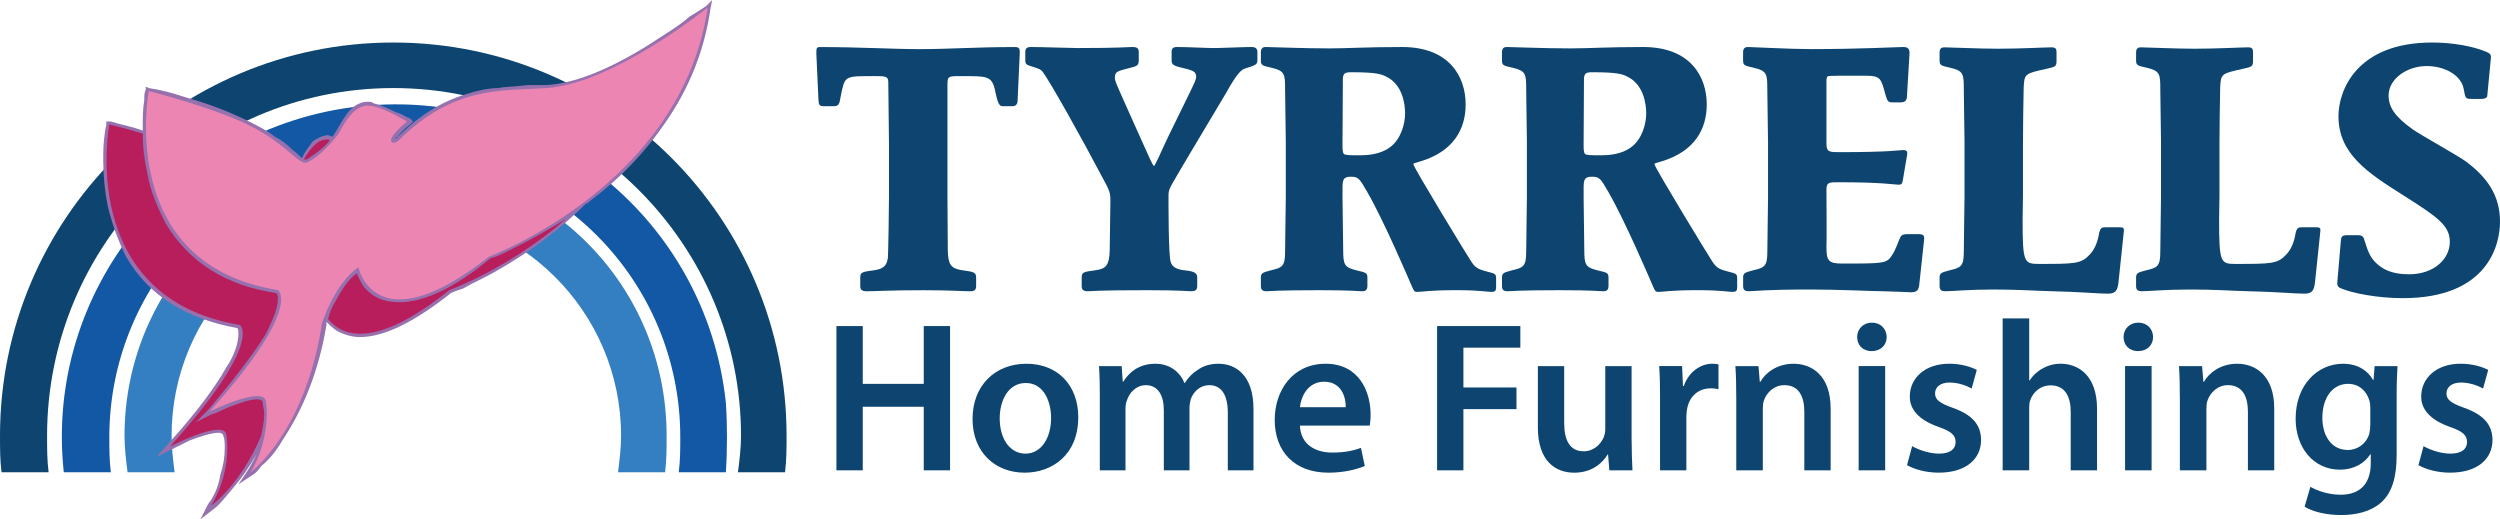
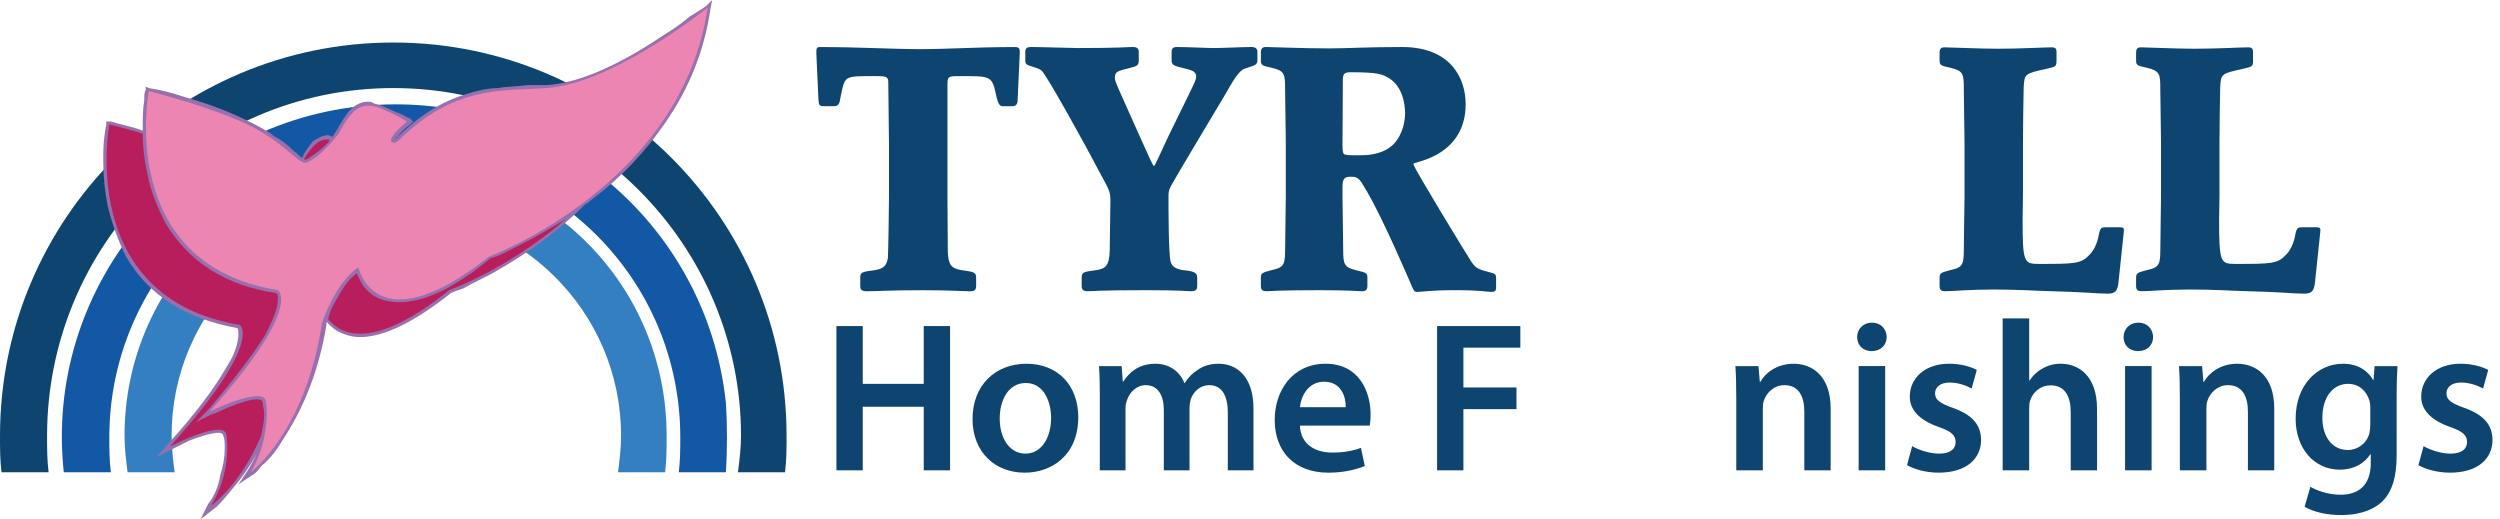
<svg xmlns="http://www.w3.org/2000/svg" viewBox="0 0 1464.01 304.12" id="a">
  <defs>
    <style>.b{fill:#9671ae;}.b,.c,.d,.e,.f,.g{fill-rule:evenodd;}.c{fill:#ed85b3;}.d{fill:#b91e5c;}.e{fill:#1258a4;}.f{fill:#347fc2;}.g,.h{fill:#0d4570;}</style>
  </defs>
  <path d="M74.7,276.55c-.89-7.11-1.78-14.23-1.78-21.34,0-88.04,71.14-159.17,159.17-159.17s158.29,71.14,158.29,159.17c0,7.11,0,14.23-.89,21.34h-27.57c.89-7.11,1.78-14.23,1.78-21.34,0-72.92-59.58-131.61-131.61-131.61s-131.61,58.69-131.61,131.61c0,7.11.89,14.23,1.78,21.34h-27.57Z" class="f" />
  <path d="M37.35,276.55C25.79,169.85,104.04,73.81,210.75,62.25c106.71-11.56,202.75,65.8,214.31,173.4.89,13.34.89,27.57,0,40.91h-27.57c.89-7.11.89-14.23.89-20.45,0-92.48-74.7-167.18-167.18-167.18s-167.18,74.7-167.18,167.18c0,6.22,0,13.34.89,20.45h-27.57Z" class="e" />
  <path d="M.89,276.55c-.89-7.11-.89-14.23-.89-21.34C0,128.05,103.15,24.9,230.31,24.9s230.31,103.15,230.31,230.31c0,7.11,0,14.23-.89,21.34h-27.57c.89-7.11,1.78-14.23,1.78-21.34,0-112.04-91.59-203.64-203.64-203.64S27.57,143.17,27.57,255.21c0,7.11,0,14.23.89,21.34H.89Z" class="g" />
  <path d="M343.25,119.16c.89,0,1.78-.89,2.67-1.78,17.78-13.34,32.01-28.46,43.57-45.35,14.23-20.45,23.12-42.68,26.68-67.58l.89-4.45-3.56,3.56c-2.67,1.78-5.34,3.56-9.78,6.22-7.11,6.22-15.12,10.67-23.12,16.01-24.01,15.12-44.46,23.12-60.47,24.01h-10.67c-7.11.89-13.34.89-17.79,1.78-6.22,0-13.34,1.78-18.67,3.56-15.12,4.45-28.46,13.34-40.91,25.79q-.89,0-.89.89c0-.89.89-1.78,1.78-1.78.89-1.78,3.56-4.45,7.11-7.11l1.78-1.78-1.78-1.78c-2.67-.89-4.45-2.67-8-3.56-5.34-2.67-9.78-4.45-13.34-5.34-.89-.89-2.67-.89-3.56-.89-3.56,0-7.11,1.78-9.78,4.45-2.67,2.67-5.34,7.11-8.89,13.34-.89.89-.89,1.78-1.78,2.67-.89,0-1.78-.89-2.67-.89-2.67,0-6.22,1.78-8.89,3.56-1.78,2.67-4.45,5.34-6.22,9.78-1.78-.89-2.67-2.67-5.34-4.45-3.56-3.56-7.11-6.22-10.67-8-4.45-3.56-9.78-6.22-15.12-8.89-8.89-4.45-21.34-9.78-37.35-14.23-8-2.67-15.12-4.45-21.34-5.34l-1.78-.89v1.78c-.89,1.78-.89,3.56-.89,6.22-.89,5.34-.89,10.67-.89,15.12v2.67c-7.11-2.67-13.34-3.56-18.67-5.34h-2.67v1.78c0,.89-.89,3.56-.89,5.34-.89,5.34-.89,10.67-.89,16.01,0,8.89.89,17.78,2.67,26.68,2.67,10.67,6.22,20.45,10.67,29.34,13.34,23.12,35.57,36.46,64.91,41.79.89,0,.89,1.78.89,3.56,0,4.45-1.78,11.56-7.11,19.56-7.11,12.45-17.79,26.68-33.79,44.46l-7.11,8,8.89-4.45c3.56-1.78,7.11-3.56,10.67-5.34,7.11-2.67,13.34-4.45,16.9-4.45,1.78,0,2.67.89,2.67,1.78.89,1.78.89,4.45.89,7.11,0,5.34-.89,10.67-2.67,16.01-.89,6.22-3.56,12.45-7.11,16.9l-4.45,8.89,8-6.22c2.67-1.78,6.22-6.22,10.67-11.56,5.34-6.22,9.78-12.45,14.23-20.45-1.78,3.56-3.56,7.11-5.34,9.78l-5.34,8,8-5.34c1.78-.89,3.56-2.67,5.34-5.34,4.45-3.56,8.89-8.89,12.45-15.12,12.45-18.67,21.34-40.91,25.79-67.58v-1.78c1.78,1.78,3.56,3.56,6.22,5.34,3.56,1.78,8,3.56,13.34,3.56,14.23,0,32.01-8.89,53.35-25.79,1.78-.89,4.45-1.78,7.11-2.67,6.22-3.56,12.45-6.22,18.67-9.78,20.45-11.56,38.24-24.9,53.35-40.02Z" class="b" />
  <path d="M177.85,93.37c5.34-8.89,9.78-12.45,15.12-11.56,0,.89-.89,1.78-1.78,2.67-4.45,4.45-8.89,7.11-11.56,8.89h-1.78Z" class="d" />
  <path d="M331.69,128.05c-33.79,29.35-68.47,41.79-68.47,41.79-44.46,35.57-63.14,26.68-71.14,16.9.89-2.67,1.78-6.22,3.56-8.89,4.45-8,8-14.23,13.34-17.78.89,2.67,2.67,5.34,3.56,7.11,5.34,7.11,12.45,9.78,21.34,9.78,14.23,0,32.01-8,53.35-25.79,4.45-.89,10.67-4.45,17.78-8,8.89-4.45,17.78-9.78,26.68-15.12Z" class="d" />
  <path d="M152.95,255.21c-12.45,29.34-29.34,40.91-29.34,40.91,8.89-14.23,10.67-32.01,8.89-41.79-1.78-8.89-32.9,7.11-32.9,7.11,55.13-61.36,40.91-71.14,40.91-71.14-96.04-16.01-76.48-117.38-76.48-117.38,0,0,8,1.78,19.56,5.34,0,8,.89,15.12,2.67,23.12,1.78,10.67,6.22,20.45,10.67,29.34,13.34,22.23,34.68,36.46,64.91,40.91.89.89.89,1.78.89,3.56,0,5.34-2.67,11.56-7.11,20.45-7.11,11.56-18.67,26.68-33.79,44.46l-7.11,7.11,8.89-4.45c3.56-.89,6.22-2.67,10.67-4.45,7.11-2.67,12.45-4.45,16.01-4.45,2.67,0,3.56.89,3.56,1.78,0,1.78.89,4.45.89,7.11,0,3.56-.89,8-1.78,12.45Z" class="d" />
  <path d="M144.95,72.92c-22.23-10.67-57.8-19.56-57.8-19.56,0,0-19.56,101.37,75.59,116.49,0,0,15.12,9.78-40.02,71.14,0,0,31.12-15.12,32.9-6.22,1.78,8.89,0,27.57-8.89,41.79,0,0,32.01-23.12,41.79-87.15,0,0,7.11-23.12,21.34-32.9,0,0,9.78,46.24,76.47-6.22,0,0,112.93-41.79,128.05-145.84,0,0-55.13,44.46-94.26,47.13-25.79,1.78-54.24-1.78-87.15,31.12-.89,0-.89.89-1.78.89-2.67,0-5.34-1.78,7.11-12.45,0,0-11.56-7.11-19.56-8.89-8-1.78-13.34,2.67-20.45,16.01,0,0-9.78,13.34-18.67,16.9-4.45,1.78-12.45-11.56-34.68-22.23Z" class="c" />
  <path d="M505.23,190.95v33.84h35.72v-33.84h15.41v84.47h-15.41v-37.22h-35.72v37.22h-15.41v-84.47h15.41Z" class="h" />
  <path d="M631.43,244.34c0,22.43-15.79,32.46-31.33,32.46-17.3,0-30.58-11.91-30.58-31.46s13.16-32.33,31.59-32.33,30.33,12.78,30.33,31.34ZM585.43,244.97c0,11.78,5.76,20.68,15.17,20.68,8.77,0,14.92-8.65,14.92-20.93,0-9.53-4.26-20.43-14.79-20.43s-15.29,10.53-15.29,20.68Z" class="h" />
  <path d="M644.07,232.56c0-7.02-.12-12.91-.5-18.17h13.28l.63,9.03h.37c3.01-4.76,8.52-10.41,18.8-10.41,8.02,0,14.29,4.51,16.92,11.28h.25c2.13-3.38,4.64-5.89,7.52-7.65,3.38-2.38,7.27-3.63,12.28-3.63,10.15,0,20.43,6.89,20.43,26.45v35.97h-15.04v-33.71c0-10.15-3.51-16.17-10.9-16.17-5.26,0-9.15,3.76-10.78,8.15-.38,1.5-.75,3.38-.75,5.14v36.6h-15.04v-35.34c0-8.52-3.38-14.54-10.53-14.54-5.76,0-9.65,4.51-11.03,8.77-.63,1.5-.88,3.26-.88,5.01v36.1h-15.04v-42.86Z" class="h" />
  <path d="M761.25,249.23c.37,11.03,9.02,15.79,18.8,15.79,7.14,0,12.28-1,16.92-2.76l2.26,10.65c-5.26,2.13-12.53,3.89-21.3,3.89-19.8,0-31.46-12.28-31.46-30.95,0-16.92,10.28-32.84,29.83-32.84s26.32,16.29,26.32,29.71c0,2.88-.25,5.14-.5,6.52h-40.86ZM788.07,238.45c.12-5.64-2.38-14.91-12.66-14.91-9.53,0-13.54,8.65-14.16,14.91h26.82Z" class="h" />
  <path d="M841.57,190.95h48.75v12.66h-33.34v23.31h31.08v12.66h-31.08v35.84h-15.41v-84.47Z" class="h" />
-   <path d="M955.48,257.13c0,7.27.25,13.28.5,18.3h-13.54l-.75-9.28h-.25c-2.63,4.39-8.65,10.66-19.55,10.66s-21.31-6.64-21.31-26.57v-35.84h15.41v33.21c0,10.15,3.26,16.67,11.4,16.67,6.14,0,10.15-4.39,11.78-8.27.5-1.38.88-3.01.88-4.76v-36.85h15.41v42.74Z" class="h" />
-   <path d="M972.14,234.06c0-8.27-.12-14.16-.5-19.68h13.41l.5,11.65h.5c3.01-8.65,10.15-13.03,16.67-13.03,1.5,0,2.38.12,3.63.37v14.54c-1.25-.25-2.63-.5-4.51-.5-7.39,0-12.41,4.76-13.79,11.65-.25,1.38-.5,3.01-.5,4.76v31.59h-15.42v-41.36Z" class="h" />
  <path d="M1016.75,232.56c0-7.02-.12-12.91-.5-18.17h13.53l.76,9.15h.37c2.63-4.76,9.28-10.53,19.43-10.53,10.66,0,21.69,6.89,21.69,26.19v36.22h-15.42v-34.46c0-8.78-3.26-15.42-11.65-15.42-6.14,0-10.41,4.39-12.03,9.03-.5,1.37-.62,3.26-.62,5.01v35.84h-15.54v-42.86Z" class="h" />
  <path d="M1104.85,197.34c0,4.64-3.38,8.27-8.77,8.27s-8.52-3.63-8.52-8.27,3.51-8.4,8.65-8.4,8.52,3.63,8.65,8.4ZM1088.43,275.42v-61.04h15.54v61.04h-15.54Z" class="h" />
  <path d="M1119.77,261.26c3.51,2.13,10.15,4.39,15.66,4.39,6.77,0,9.78-2.76,9.78-6.77s-2.51-6.27-10.03-8.9c-11.9-4.13-16.92-10.66-16.79-17.8,0-10.78,8.9-19.18,23.06-19.18,6.77,0,12.66,1.75,16.17,3.63l-3.01,10.9c-2.63-1.5-7.52-3.51-12.91-3.51s-8.52,2.63-8.52,6.39,2.88,5.77,10.66,8.52c11.03,4.01,16.17,9.65,16.29,18.68,0,11.03-8.65,19.18-24.82,19.18-7.39,0-14.03-1.88-18.55-4.39l3.01-11.15Z" class="h" />
  <path d="M1172.77,186.44h15.54v36.34h.25c1.88-2.88,4.51-5.39,7.65-7.02,3.01-1.75,6.64-2.76,10.52-2.76,10.41,0,21.31,6.89,21.31,26.45v35.97h-15.42v-34.21c0-8.9-3.26-15.54-11.78-15.54-6.02,0-10.28,4.01-11.91,8.65-.5,1.25-.62,2.88-.62,4.64v36.47h-15.54v-88.98Z" class="h" />
  <path d="M1260.86,197.34c0,4.64-3.38,8.27-8.77,8.27s-8.52-3.63-8.52-8.27,3.51-8.4,8.65-8.4,8.52,3.63,8.65,8.4ZM1244.45,275.42v-61.04h15.54v61.04h-15.54Z" class="h" />
  <path d="M1276.52,232.56c0-7.02-.12-12.91-.5-18.17h13.53l.76,9.15h.37c2.63-4.76,9.28-10.53,19.43-10.53,10.66,0,21.69,6.89,21.69,26.19v36.22h-15.42v-34.46c0-8.78-3.26-15.42-11.65-15.42-6.14,0-10.41,4.39-12.03,9.03-.5,1.37-.62,3.26-.62,5.01v35.84h-15.54v-42.86Z" class="h" />
  <path d="M1403.48,266.52c0,12.78-2.63,21.93-9.03,27.7-6.39,5.64-15.16,7.39-23.56,7.39-7.77,0-16.04-1.63-21.3-4.89l3.38-11.65c3.89,2.25,10.41,4.64,17.8,4.64,10.02,0,17.55-5.26,17.55-18.43v-5.26h-.25c-3.51,5.39-9.78,9.03-17.8,9.03-15.17,0-25.94-12.53-25.94-29.83,0-20.05,13.03-32.21,27.7-32.21,9.28,0,14.79,4.51,17.67,9.53h.25l.63-8.15h13.41c-.25,4.14-.5,9.15-.5,17.55v34.59ZM1388.06,238.82c0-1.38-.12-2.88-.5-4.13-1.63-5.64-6.02-9.91-12.53-9.91-8.65,0-15.04,7.52-15.04,19.93,0,10.4,5.27,18.8,14.92,18.8,5.76,0,10.78-3.76,12.53-9.28.37-1.63.62-3.76.62-5.52v-9.9Z" class="h" />
  <path d="M1419.26,261.26c3.51,2.13,10.15,4.39,15.66,4.39,6.77,0,9.78-2.76,9.78-6.77s-2.51-6.27-10.03-8.9c-11.9-4.13-16.92-10.66-16.79-17.8,0-10.78,8.9-19.18,23.06-19.18,6.77,0,12.66,1.75,16.17,3.63l-3.01,10.9c-2.63-1.5-7.52-3.51-12.91-3.51s-8.52,2.63-8.52,6.39,2.88,5.77,10.66,8.52c11.03,4.01,16.17,9.65,16.29,18.68,0,11.03-8.65,19.18-24.82,19.18-7.39,0-14.03-1.88-18.55-4.39l3.01-11.15Z" class="h" />
  <path d="M555.02,146.65c.21,8.51,2.03,10.53,8.1,11.55,7.29,1.01,8.51,1.22,8.51,4.46v4.86c0,3.04-2.02,3.04-3.85,3.04-4.46,0-10.53-.61-27.14-.61-19.44,0-27.95.61-33.02.61-3.04,0-3.85-1.01-3.85-3.04v-4.86c0-3.24.81-3.44,8.51-4.46,4.86-.81,7.09-2.43,7.7-7.49.2-3.24.61-29.37.61-35.25v-30.79c0-5.27-.41-35.45-.41-36.87,0-3.24-2.23-3.24-8.1-3.24-16.61,0-17.02,0-19.04,8.31l-1.42,7.09c-.61,1.62-1.42,2.23-3.24,2.23h-5.87c-2.84,0-3.04-.81-3.24-4.05l-1.22-26.74c0-2.84,0-3.85,2.02-3.85,22.89,0,42.74,1.22,58.34,1.22,18.03,0,32.61-1.22,56.11-1.22,2.84,0,2.64,1.62,2.64,3.85l-1.22,26.74c0,2.84-.81,4.05-3.24,4.05h-5.26c-1.42,0-2.84,0-4.25-7.09-2.23-10.94-3.65-10.53-21.67-10.53-6.89,0-6.69.4-6.69,6.48v64.42l.2,31.2Z" class="h" />
  <path d="M600.41,30.37c0-2.23,1.22-2.84,3.24-2.84,6.48,0,23.5.61,27.35.61,25.12,0,28.97-.61,32.21-.61,2.03,0,3.65.4,3.65,2.84v4.66c0,3.04-.61,3.65-4.86,4.66-7.9,2.03-9.11,2.23-9.11,5.87,0,1.82.61,3.04,5.47,13.98,4.25,9.52,10.94,24.51,15.19,33.83.41.81,1.82,3.85,2.23,3.85s2.43-4.66,2.63-4.86c4.05-8.91,6.48-14.18,17.01-35.45,4.66-9.52,5.07-10.53,5.07-11.95,0-3.24-2.23-3.85-9.12-5.47-5.06-1.22-5.27-2.23-5.27-4.46v-4.66c0-2.43,1.42-2.84,3.24-2.84,6.28,0,17.01.61,21.47.61s17.63-.61,22.08-.61c2.43,0,3.45,1.01,3.45,2.84v4.66c0,2.84-.81,3.04-7.09,5.06-2.23.61-4.86,2.84-11.14,14.18-9.12,15.4-28.16,47-30.79,51.86-2.02,3.44-3.04,5.07-3.04,8.31,0,6.89,0,34.44,1.22,38.69.81,3.44,4.05,4.86,9.12,5.27,6.28.61,6.48,2.63,6.48,4.25v4.86c0,2.84-1.82,3.04-3.85,3.04-2.23,0-5.26-.61-26.13-.61-29.37,0-31.6.61-34.03.61-2.84,0-3.65-1.01-3.65-3.04v-4.86c0-3.24.81-3.44,8.51-4.46,5.47-.81,7.7-2.63,7.9-11.55,0-4.46.4-23.9.4-27.96,0-6.08,0-6.28-5.67-16.61-9.32-17.83-30.79-56.52-34.44-60.57-1.22-1.01-1.62-1.22-6.08-2.63-2.43-.81-3.64-1.01-3.64-3.44v-5.06Z" class="h" />
  <path d="M786.17,115.45c0,4.86.41,26.34.41,30.59,0,9.11.61,10.53,8.1,12.36,5.26,1.22,6.08,1.42,6.08,4.25v4.86c0,3.04-2.03,3.04-3.24,3.04-2.43,0-5.26-.61-25.12-.61-25.52,0-28.56.61-30.79.61-2.02,0-3.24-.61-3.24-3.04v-4.86c0-2.84,1.01-3.04,6.28-4.46,6.28-1.42,7.9-2.43,7.9-10.74,0-5.06.41-27.55.41-32.01v-32.82c0-4.66-.41-26.13-.41-30.38,0-8.91-.2-10.74-7.9-12.56-5.47-1.22-6.28-1.42-6.28-4.25v-4.86c0-3.04,2.02-3.04,3.04-3.04,3.24,0,21.47.81,37.07.81,10.53,0,21.88-.81,42.54-.81,28.16,0,37.27,17.82,37.27,33.63,0,14.18-6.89,27.55-26.74,33.42-3.45,1.01-3.85,1.01-3.85,1.62,0,1.82,32.41,54.9,33.83,56.92,2.84,4.25,4.25,4.66,12.16,6.68,2.02.61,2.43,1.22,2.43,3.24v5.06c0,2.23-.61,2.84-2.84,2.84s-6.48-1.01-20.46-1.01c-16,0-19.85,1.01-22.89,1.01-1.62,0-1.82-.4-3.04-3.04-1.82-4.25-16.61-38.89-26.13-55.3-4.66-8.1-5.27-9.11-9.72-9.11-3.85,0-4.86,1.22-4.86,6.08v5.87ZM786.17,84.25c0,2.84,0,5.07.81,5.87.81.81,3.45.81,9.72.81,3.85,0,11.55-.4,17.22-4.66,6.48-4.66,8.91-13.78,8.91-19.85,0-4.86-1.21-17.02-11.34-21.68-2.43-1.22-5.26-2.43-19.85-2.43-3.85,0-5.47.2-5.27,5.27l-.2,36.66Z" class="h" />
-   <path d="M927.37,115.45c0,4.86.4,26.34.4,30.59,0,9.11.61,10.53,8.1,12.36,5.27,1.22,6.08,1.42,6.08,4.25v4.86c0,3.04-2.02,3.04-3.24,3.04-2.43,0-5.27-.61-25.12-.61-25.52,0-28.56.61-30.79.61-2.02,0-3.24-.61-3.24-3.04v-4.86c0-2.84,1.01-3.04,6.28-4.46,6.28-1.42,7.9-2.43,7.9-10.74,0-5.06.41-27.55.41-32.01v-32.82c0-4.66-.41-26.13-.41-30.38,0-8.91-.2-10.74-7.9-12.56-5.47-1.22-6.28-1.42-6.28-4.25v-4.86c0-3.04,2.02-3.04,3.04-3.04,3.24,0,21.47.81,37.07.81,10.53,0,21.88-.81,42.54-.81,28.16,0,37.27,17.82,37.27,33.63,0,14.18-6.89,27.55-26.74,33.42-3.45,1.01-3.85,1.01-3.85,1.62,0,1.82,32.41,54.9,33.83,56.92,2.83,4.25,4.25,4.66,12.15,6.68,2.03.61,2.43,1.22,2.43,3.24v5.06c0,2.23-.61,2.84-2.83,2.84s-6.48-1.01-20.46-1.01c-16,0-19.86,1.01-22.89,1.01-1.62,0-1.82-.4-3.03-3.04-1.82-4.25-16.61-38.89-26.13-55.3-4.66-8.1-5.26-9.11-9.72-9.11-3.85,0-4.86,1.22-4.86,6.08v5.87ZM927.37,84.25c0,2.84,0,5.07.81,5.87.81.81,3.44.81,9.72.81,3.85,0,11.54-.4,17.22-4.66,6.48-4.66,8.91-13.78,8.91-19.85,0-4.86-1.22-17.02-11.34-21.68-2.43-1.22-5.27-2.43-19.86-2.43-3.85,0-5.47.2-5.26,5.27l-.2,36.66Z" class="h" />
-   <path d="M1035.35,82.63c0-4.66-.41-26.13-.41-30.38,0-8.91-.2-10.74-7.9-12.56-5.47-1.22-6.28-1.42-6.28-4.25v-4.86c0-3.04,2.02-3.04,3.04-3.04,2.84,0,24.51,1.22,36.66,1.22,28.97,0,50.04-1.22,54.09-1.22,1.22,0,4.05,0,3.65,4.05l-1.42,23.9c0,2.43-.41,4.46-3.65,4.46h-4.86c-2.63,0-3.04-.61-4.25-4.86-2.43-9.12-2.84-10.74-11.34-10.74-17.02,0-20.46,0-21.88.2-1.22.2-1.22,1.82-1.22,3.24v36.46c0,4.86,1.82,4.86,7.9,4.86,28.97,0,35.05-1.22,36.87-1.22,2.43,0,2.83.81,2.43,3.04l-2.23,13.17c-.61,3.65-.61,4.05-3.04,4.05-2.02,0-8.91-1.42-34.84-1.42-5.67,0-7.09,0-7.09,4.46,0,5.27.21,29.17,0,33.83,0,7.5,1.22,9.32,8.92,9.32,25.32,0,26.33,0,29.58-5.06,2.23-3.24,3.64-8.31,4.86-10.53.81-1.42,2.43-1.62,3.85-1.62h7.09c3.24,0,3.04,1.82,2.84,3.65l-2.84,26.33c-.4,3.65-2.43,4.05-5.06,4.05-.2,0-7.49-.4-16.41-.61-5.26,0-26.54-1.01-41.93-1.01-27.75,0-32.82,1.01-36.46,1.01-2.02,0-3.24-.61-3.24-3.04v-4.86c0-2.84,1.01-3.04,6.28-4.46,6.28-1.42,7.9-2.43,7.9-10.74,0-5.06.41-27.55.41-32.01v-32.82Z" class="h" />
  <path d="M1184.65,114.84l-.2,13.98c0,24.71.81,25.73,9.32,25.73,21.27,0,24.91,0,29.98-5.47,3.85-3.85,5.06-10.13,5.26-11.34.81-4.66,1.82-4.66,4.46-4.66h7.09c3.44,0,3.44.4,3.04,3.64l-3.04,28.97c-.61,4.46-1.62,6.28-6.28,6.28-5.68,0-14.99-1.01-32.61-1.42-9.32-.2-19.45-1.01-34.03-1.01s-24.31,1.01-28.57,1.01c-2.02,0-3.24-.61-3.24-3.04v-4.86c0-2.84,1.01-3.04,6.28-4.46,6.28-1.42,7.9-2.43,7.9-10.74,0-5.06.41-27.55.41-32.01v-32.82c0-4.66-.41-26.13-.41-30.38,0-8.91-.2-10.74-7.9-12.56-5.47-1.22-6.28-1.42-6.28-4.25v-4.86c0-2.84,2.02-2.84,3.04-2.84,3.65,0,19.85.81,31.2.81,12.96,0,27.14-.81,31.4-.81,2.43,0,2.84,1.01,2.84,2.84v4.86c0,3.65-.61,3.65-5.87,4.86-12.76,2.84-12.96,2.84-13.37,11.14-.2,5.27-.41,28.56-.41,33.22v30.18Z" class="h" />
  <path d="M1299.72,114.84l-.2,13.98c0,24.71.81,25.73,9.32,25.73,21.27,0,24.91,0,29.98-5.47,3.85-3.85,5.06-10.13,5.26-11.34.81-4.66,1.82-4.66,4.46-4.66h7.09c3.44,0,3.44.4,3.04,3.64l-3.04,28.97c-.61,4.46-1.62,6.28-6.28,6.28-5.68,0-14.99-1.01-32.61-1.42-9.32-.2-19.45-1.01-34.03-1.01s-24.31,1.01-28.57,1.01c-2.02,0-3.24-.61-3.24-3.04v-4.86c0-2.84,1.01-3.04,6.28-4.46,6.28-1.42,7.9-2.43,7.9-10.74,0-5.06.41-27.55.41-32.01v-32.82c0-4.66-.41-26.13-.41-30.38,0-8.91-.2-10.74-7.9-12.56-5.47-1.22-6.28-1.42-6.28-4.25v-4.86c0-2.84,2.02-2.84,3.04-2.84,3.65,0,19.85.81,31.2.81,12.96,0,27.14-.81,31.4-.81,2.43,0,2.84,1.01,2.84,2.84v4.86c0,3.65-.61,3.65-5.87,4.86-12.76,2.84-12.96,2.84-13.37,11.14-.2,5.27-.41,28.56-.41,33.22v30.18Z" class="h" />
-   <path d="M1456.52,56.5c-.61.81-1.22,1.42-3.04,1.42h-6.28c-3.45,0-3.45-.4-4.46-5.87-1.42-7.9-10.94-13.37-21.68-13.37-11.54,0-22.28,7.49-22.28,17.22,0,6.68,3.45,12.36,14.39,20.05,4.66,3.24,26.94,15.6,31.19,18.84,11.75,8.91,19.65,19.24,19.65,35.04,0,13.78-7.29,44.77-56.92,44.77-14.59,0-29.37-2.84-36.06-5.67-2.43-1.01-2.43-2.03-2.23-4.46l2.02-23.5c.2-2.02.41-3.24,3.65-3.24h5.87c1.62,0,3.45,0,4.05,2.23,2.43,7.7,3.65,11.95,9.93,16.41,5.47,3.85,12.56,4.25,16.41,4.25,14.58,0,23.9-8.91,23.9-19.04,0-9.52-7.29-14.58-27.14-27.14-21.27-13.37-38.08-24.51-38.08-46.39,0-14.58,10.13-43.15,54.9-43.15,12.96,0,23.9,2.43,30.18,4.86,4.46,1.62,4.46,2.23,4.05,5.67l-2.02,21.07Z" class="h" />
</svg>